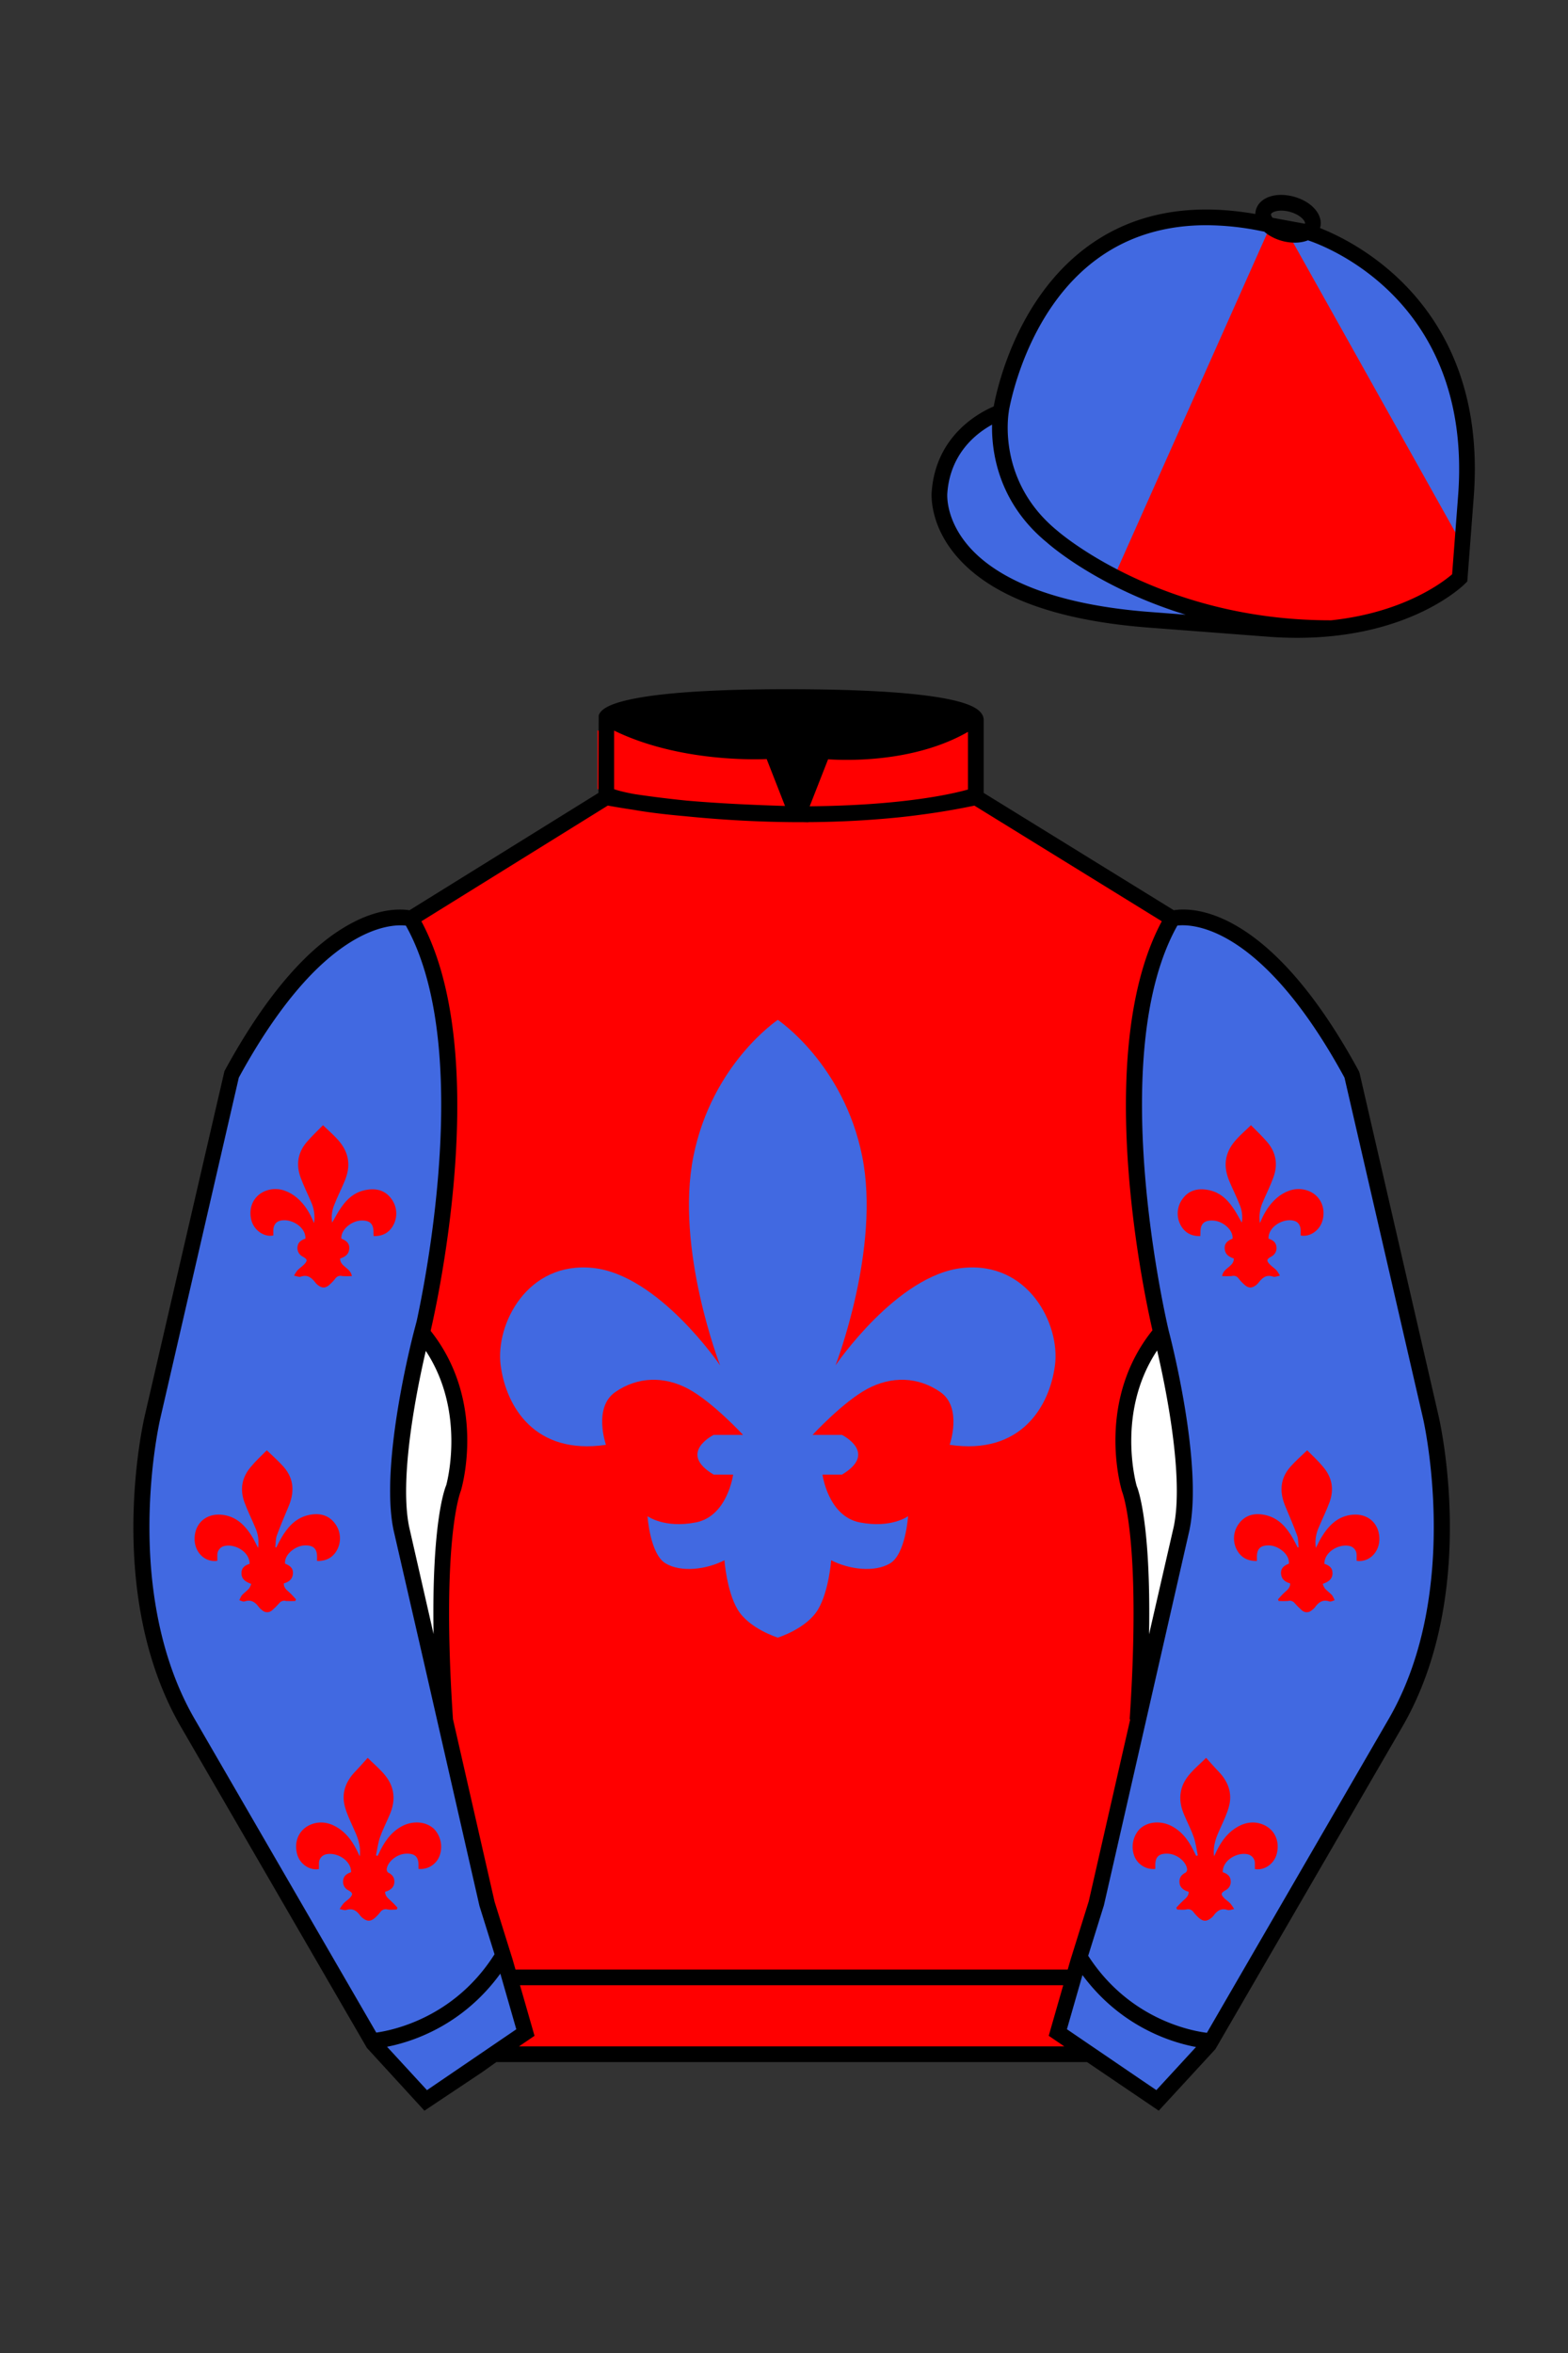
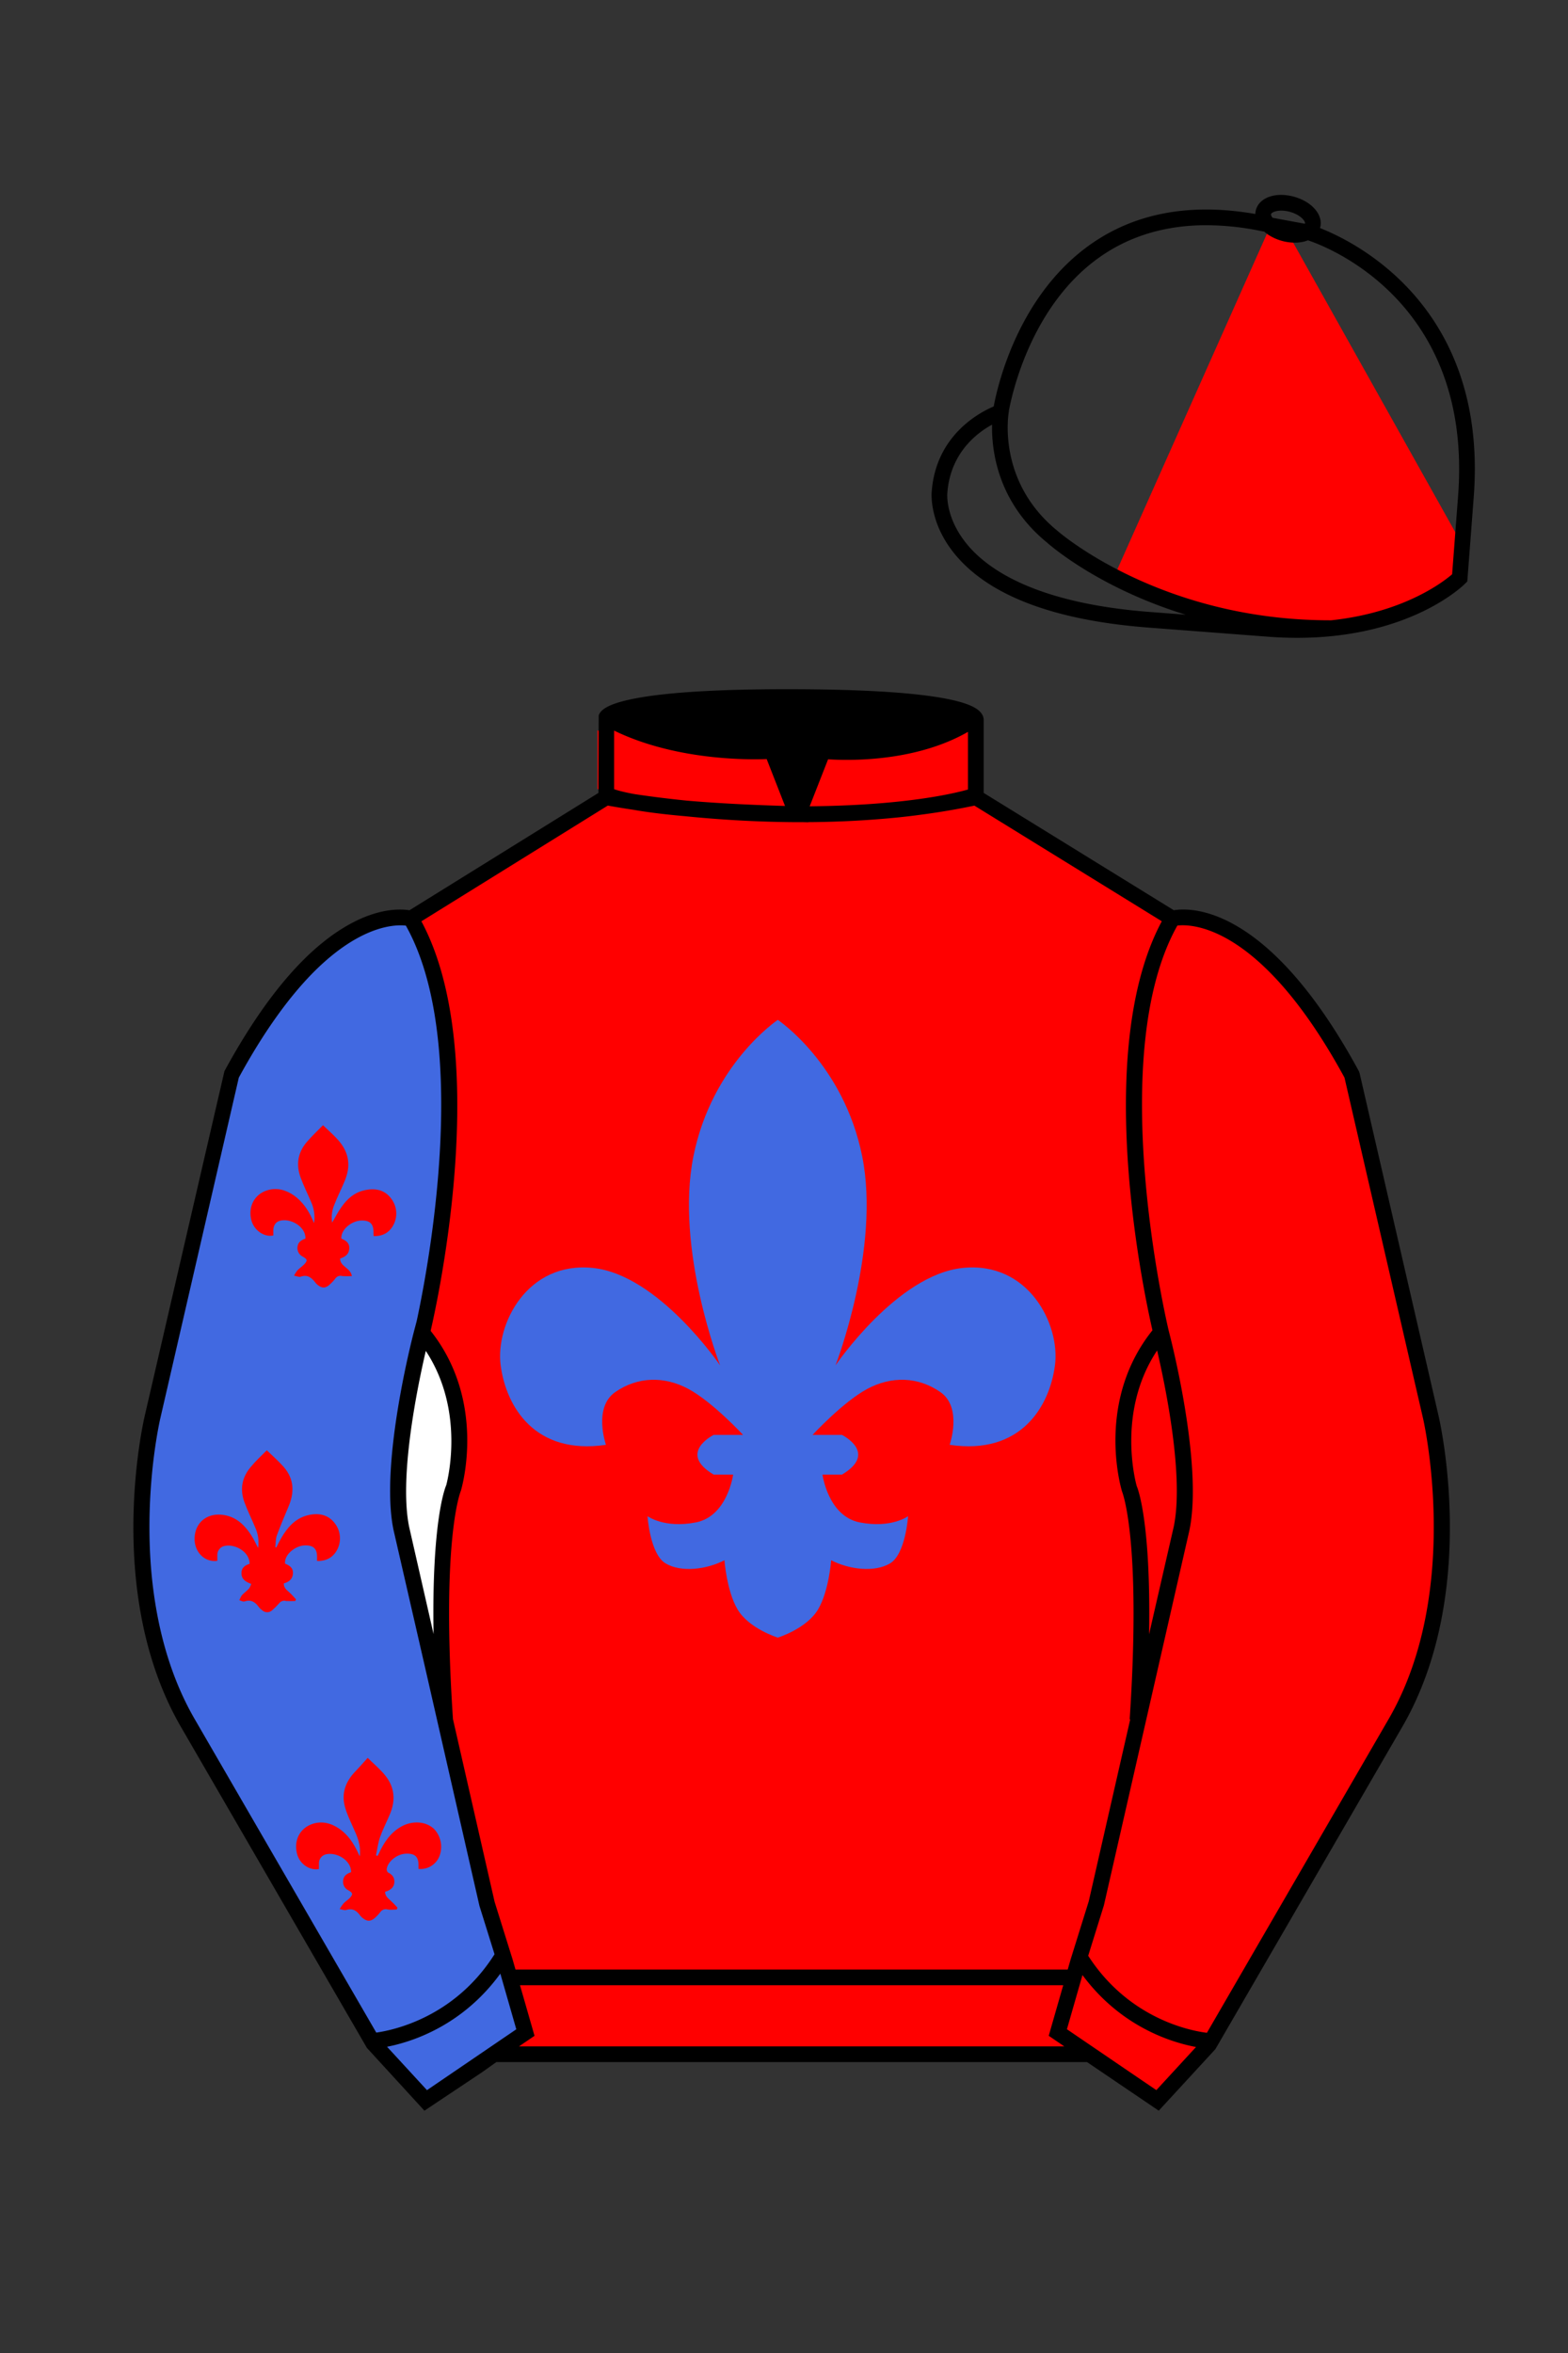
<svg xmlns="http://www.w3.org/2000/svg" viewBox="0 0 100 150">
  <rect x="0" y="0" width="100" height="150" fill="#333333" stroke="none" />
  <path d="M74.752 58.99s5.164-1.613 11.451 9.961l5.025 21.795s2.623 11.087-2.232 19.497l-11.869 20.482-3.318 3.605-4.346-2.944H31.484l-1.03.731-3.317 2.213-1.658-1.802-1.659-1.803-5.936-10.241-5.936-10.241c-2.427-4.205-2.985-9.08-2.936-12.902.049-3.823.705-6.595.705-6.595l2.512-10.897 2.512-10.898c3.144-5.787 6.007-8.277 8.084-9.321 2.077-1.043 3.368-.64 3.368-.64l6.228-3.865 6.229-3.865v-5.08s.087-.328 1.571-.655c1.483-.328 4.364-.655 9.95-.655 6.222 0 9.232.368 10.689.737 1.455.369 1.357.737 1.357.737v4.916l12.535 7.73z" fill="#FF0000" />
  <path fill="#4169e1" d="M61.396 80.829c-4.194.435-8.111 6.212-8.111 6.212s2.888-7.438 1.701-13.333c-1.187-5.895-5.381-8.693-5.381-8.693s-4.194 2.798-5.381 8.693c-1.187 5.895 1.701 13.333 1.701 13.333s-3.917-5.776-8.111-6.212c-4.194-.435-6.229 3.6-5.884 6.212.345 2.611 2.165 5.737 6.715 5.064 0 0-.831-2.374.593-3.363 1.424-.989 3.126-1.029 4.669-.198s3.482 2.928 3.482 2.928h-1.873s-2.334 1.147 0 2.532h1.24s-.356 2.651-2.374 3.046c-2.018.396-3.086-.396-3.086-.396s.158 2.413 1.147 3.007 2.611.396 3.759-.198c0 0 .141 1.952.831 3.126.727 1.237 2.572 1.806 2.572 1.806s1.845-.569 2.572-1.806c.69-1.174.831-3.126.831-3.126 1.147.593 2.77.791 3.759.198.989-.593 1.147-3.007 1.147-3.007s-1.068.791-3.086.396c-2.018-.396-2.374-3.046-2.374-3.046h1.24c2.334-1.385 0-2.532 0-2.532h-1.873s1.939-2.097 3.482-2.928c1.543-.831 3.244-.791 4.669.198s.593 3.363.593 3.363c4.55.673 6.37-2.453 6.715-5.064.346-2.612-1.69-6.648-5.884-6.212z" />
  <g id="CAP">
-     <path fill="#4169e1" d="M83.483 14.819s11.045 3.167 10.006 16.831l-.299 3.929-.098 1.266s-3.854 3.878-12.191 3.244l-7.594-.578c-14.146-1.076-13.389-8.132-13.389-8.132.299-3.929 3.901-5.104 3.901-5.104s2.192-14.981 16.72-12.033l.391.107 2.553.47z" />
    <g id="CAP">
      <g id="Layer_80" data-name="Layer 80">
        <path d="M93.25,34.71l-.18,2.12c-1.18,1.76-6.6,3.25-6.6,3.25-6.79.52-13-2.1-15.43-3.29L81,14.45a1,1,0,0,0,.08-.14v-.06h.28v.07h.2l.27,0Z" fill="#FF0000" />
      </g>
    </g>
  </g>
  <path fill="#4169e1" d="M27.109 134.103l2.913-1.944 1.434-.999 2.014-1.385-1.298-4.521-1.154-3.698-5.45-23.896c-.876-4.191 1.314-12.492 1.314-12.492s4.328-17.817-.715-26.405c0 0-5.164-1.613-11.452 9.961L9.69 90.519s-2.623 11.088 2.231 19.498l11.871 20.482 3.317 3.604" />
-   <path fill="#4169e1" d="M73.785 134.1l-2.912-1.944-1.434-1-2.014-1.384 1.297-4.521 1.154-3.698 5.451-23.896c.875-4.191-1.314-12.493-1.314-12.493s-4.328-17.816.715-26.404c0 0 5.164-1.613 11.451 9.961l5.025 21.795s2.623 11.087-2.232 19.497l-11.869 20.482-3.318 3.605" />
  <g>
    <path d="M18.76,81.3c.07-.12.14-.24.23-.34.12-.12.27-.22.39-.34.25-.25.23-.35-.07-.51-.22-.11-.36-.34-.34-.59.02-.33.24-.47.51-.56.03-.77-.96-1.32-1.62-1.14-.27.07-.41.28-.43.58,0,.12,0,.24,0,.36-.57.12-1.21-.31-1.39-.94-.24-.85.16-1.68,1-1.94.61-.19,1.19-.03,1.71.33.53.38.89.9,1.16,1.49l.12.27c.07-.46,0-.93-.19-1.35-.22-.52-.48-1.03-.67-1.56-.31-.84-.17-1.63.44-2.31.31-.35.64-.67.99-1.02.64.63,1.37,1.15,1.57,2.08.12.56-.01,1.07-.23,1.58-.2.47-.43.92-.61,1.39-.16.36-.21.77-.15,1.16.21-.35.38-.7.61-1.01.35-.5.79-.89,1.4-1.04.68-.17,1.33-.07,1.76.52.43.56.43,1.34,0,1.9-.28.36-.66.5-1.12.49,0-.07-.01-.13-.01-.18.02-.61-.23-.85-.84-.81-.56.04-1.25.56-1.21,1.15.3.12.55.29.5.69-.04.34-.29.48-.58.58,0,.53.67.58.75,1.12-.2.01-.4.01-.6,0-.17-.05-.35,0-.45.15-.12.16-.26.3-.41.43-.24.2-.45.19-.7,0-.05-.04-.09-.08-.13-.12-.25-.33-.51-.59-.98-.42-.1.03-.22-.03-.39-.06Z" fill="#FF0000" />
    <path d="M17.02,92.46c.39.37.75.69,1.07,1.05.69.79.69,1.67.29,2.58-.25.6-.51,1.2-.73,1.81-.08.23-.06.49-.09.73l.06.02c.1-.2.2-.4.31-.59.39-.68.89-1.26,1.68-1.46.67-.17,1.32-.07,1.76.53.42.56.42,1.34-.02,1.9-.28.35-.66.49-1.13.48v-.19c.02-.59-.22-.83-.82-.8-.56.03-1.28.57-1.22,1.16.3.12.54.28.5.67-.04.34-.27.5-.58.59-.01.27.17.41.34.56s.3.31.44.46l-.05.1c-.2.01-.4.01-.59,0-.16-.05-.33.01-.43.14-.14.16-.29.31-.45.45-.18.17-.46.17-.64,0-.07-.05-.14-.11-.19-.17-.23-.33-.5-.54-.94-.39-.09.03-.22-.05-.33-.08.05-.11.1-.22.17-.32.14-.15.31-.27.45-.42.06-.09.11-.19.14-.3-.36-.13-.63-.3-.62-.7,0-.34.24-.49.52-.58,0-.77-.93-1.28-1.59-1.14-.27.05-.47.29-.47.57,0,.13,0,.25,0,.38-.8.12-1.49-.57-1.45-1.47.04-.95.75-1.55,1.7-1.47s1.54.69,2,1.45c.12.2.22.42.35.67.07-.45,0-.91-.19-1.32-.22-.53-.48-1.05-.68-1.59-.3-.82-.17-1.58.4-2.25.31-.38.67-.71,1.01-1.05Z" fill="#FF0000" />
-     <path d="M22.94,118.35c.1-.74-.17-1.31-.43-1.88-.19-.43-.4-.86-.52-1.32-.22-.83.05-1.56.63-2.18.28-.29.55-.6.83-.91.67.67,1.4,1.18,1.6,2.1.12.57,0,1.09-.23,1.6-.19.45-.42.89-.58,1.35-.13.37-.18.78-.26,1.17l.1.03s.05-.08.07-.13c.33-.72.75-1.36,1.46-1.75.67-.37,1.55-.35,2.09.18.44.48.56,1.18.3,1.78-.23.5-.76.81-1.31.75,0-.05,0-.11,0-.17.02-.6-.22-.83-.82-.8-.56.03-1.15.5-1.21.99,0,.08.03.16.09.21.26.13.42.31.4.63-.02.29-.2.44-.44.55-.05.02-.09.03-.15.05,0,.26.17.4.34.55.16.15.31.3.45.46l-.05.12c-.19,0-.38.03-.56,0-.18-.06-.38,0-.49.17-.11.14-.23.27-.37.39-.26.21-.48.2-.74-.01-.06-.04-.1-.09-.15-.14-.23-.33-.49-.52-.92-.38-.1.03-.23-.03-.41-.06.07-.12.15-.24.24-.35.11-.12.25-.21.37-.32.26-.26.25-.36-.06-.53-.22-.11-.35-.34-.33-.59.02-.33.24-.47.51-.56.02-.77-.94-1.3-1.6-1.14-.26.06-.45.29-.45.56,0,.13,0,.25,0,.38-.59.11-1.22-.32-1.39-.95-.23-.85.15-1.65.98-1.93.6-.2,1.19-.05,1.71.31.55.38.9.91,1.18,1.5.03.07.06.14.13.27Z" fill="#FF0000" />
+     <path d="M22.94,118.35c.1-.74-.17-1.31-.43-1.88-.19-.43-.4-.86-.52-1.32-.22-.83.05-1.56.63-2.18.28-.29.55-.6.83-.91.67.67,1.4,1.18,1.6,2.1.12.57,0,1.09-.23,1.6-.19.45-.42.89-.58,1.35-.13.37-.18.78-.26,1.17l.1.03s.05-.08.07-.13c.33-.72.75-1.36,1.46-1.75.67-.37,1.55-.35,2.09.18.44.48.56,1.18.3,1.78-.23.5-.76.81-1.31.75,0-.05,0-.11,0-.17.02-.6-.22-.83-.82-.8-.56.03-1.15.5-1.21.99,0,.08.03.16.09.21.26.13.42.31.4.63-.02.29-.2.44-.44.55-.05.02-.09.03-.15.05,0,.26.17.4.34.55.16.15.31.3.45.46l-.05.12c-.19,0-.38.03-.56,0-.18-.06-.38,0-.49.17-.11.14-.23.27-.37.39-.26.21-.48.2-.74-.01-.06-.04-.1-.09-.15-.14-.23-.33-.49-.52-.92-.38-.1.03-.23-.03-.41-.06.07-.12.15-.24.24-.35.11-.12.25-.21.37-.32.26-.26.25-.36-.06-.53-.22-.11-.35-.34-.33-.59.02-.33.24-.47.51-.56.02-.77-.94-1.3-1.6-1.14-.26.06-.45.29-.45.56,0,.13,0,.25,0,.38-.59.11-1.22-.32-1.39-.95-.23-.85.15-1.65.98-1.93.6-.2,1.19-.05,1.71.31.55.38.9.91,1.18,1.5.03.07.06.14.13.27" fill="#FF0000" />
  </g>
  <g>
    <path d="M81.62,81.3c-.07-.12-.14-.24-.23-.34-.12-.12-.27-.22-.39-.34-.25-.25-.23-.35.07-.51.22-.11.36-.34.34-.59-.02-.33-.24-.47-.51-.56-.03-.77.96-1.32,1.62-1.14.27.07.41.28.43.58,0,.12,0,.24,0,.36.57.12,1.21-.31,1.39-.94.24-.85-.16-1.68-1-1.94-.61-.19-1.19-.03-1.71.33-.53.38-.89.9-1.16,1.49l-.12.27c-.07-.46,0-.93.19-1.35.22-.52.48-1.03.67-1.56.31-.84.17-1.63-.44-2.31-.31-.35-.64-.67-.99-1.02-.64.63-1.37,1.15-1.57,2.08-.12.56.01,1.07.23,1.58.2.47.43.92.61,1.39.16.36.21.77.15,1.16-.21-.35-.38-.7-.61-1.01-.35-.5-.79-.89-1.4-1.04-.68-.17-1.33-.07-1.76.52-.43.56-.43,1.34,0,1.9.28.36.66.5,1.12.49,0-.07.01-.13.01-.18-.02-.61.23-.85.84-.81.56.04,1.25.56,1.21,1.15-.3.12-.55.29-.5.69.04.34.29.48.58.58,0,.53-.67.58-.75,1.12.2.01.4.01.6,0,.17-.05.35,0,.45.15.12.16.26.3.41.43.24.2.45.19.7,0,.05-.04.09-.08.13-.12.25-.33.51-.59.98-.42.1.03.22-.03.39-.06Z" fill="#FF0000" />
    <path d="M83.36,92.46c-.39.37-.75.69-1.07,1.05-.69.79-.69,1.67-.29,2.58.25.6.51,1.2.73,1.81.08.23.06.49.09.73l-.06.02c-.1-.2-.2-.4-.31-.59-.39-.68-.89-1.26-1.68-1.46-.67-.17-1.32-.07-1.76.53-.42.56-.42,1.34.02,1.9.28.35.66.49,1.13.48v-.19c-.02-.59.22-.83.82-.8.56.03,1.28.57,1.22,1.16-.3.12-.54.28-.5.67.04.34.27.5.58.59.01.27-.17.41-.34.56s-.3.31-.44.46l.05.1c.2.01.4.01.59,0,.16-.05.33.01.43.14.14.16.29.31.45.45.18.17.46.17.64,0,.07-.05.14-.11.19-.17.23-.33.5-.54.94-.39.09.03.22-.05.33-.08-.05-.11-.1-.22-.17-.32-.14-.15-.31-.27-.45-.42-.06-.09-.11-.19-.14-.3.36-.13.63-.3.62-.7,0-.34-.24-.49-.52-.58,0-.77.93-1.28,1.59-1.14.27.05.47.29.47.57,0,.13,0,.25,0,.38.8.12,1.49-.57,1.45-1.47-.04-.95-.75-1.55-1.7-1.47s-1.54.69-2,1.45c-.12.2-.22.42-.35.67-.07-.45,0-.91.19-1.32.22-.53.48-1.05.68-1.59.3-.82.17-1.58-.4-2.25-.31-.38-.67-.71-1.01-1.05Z" fill="#FF0000" />
    <path d="M77.43,118.35c-.1-.74.17-1.31.43-1.88.19-.43.4-.86.52-1.32.22-.83-.05-1.56-.63-2.18-.28-.29-.55-.6-.83-.91-.67.67-1.4,1.18-1.6,2.1-.12.57,0,1.09.23,1.6.19.45.42.89.58,1.35.13.37.18.78.26,1.17l-.1.03s-.05-.08-.07-.13c-.33-.72-.75-1.36-1.46-1.75-.67-.37-1.55-.35-2.09.18-.44.48-.56,1.18-.3,1.78.23.5.76.81,1.31.75,0-.05,0-.11,0-.17-.02-.6.22-.83.82-.8.56.03,1.15.5,1.21.99,0,.08-.03.16-.09.21-.26.13-.42.31-.4.63.02.29.2.44.44.55.05.02.09.03.15.05,0,.26-.17.4-.34.55-.16.15-.31.3-.45.46l.05.12c.19,0,.38.03.56,0,.18-.06.38,0,.49.17.11.14.23.27.37.39.26.21.48.2.74-.01.06-.04.1-.09.15-.14.23-.33.49-.52.92-.38.1.03.23-.03.41-.06-.07-.12-.15-.24-.24-.35-.11-.12-.25-.21-.37-.32-.26-.26-.25-.36.06-.53.22-.11.35-.34.33-.59-.02-.33-.24-.47-.51-.56-.02-.77.94-1.3,1.6-1.14.26.06.45.29.45.56,0,.13,0,.25,0,.38.59.11,1.22-.32,1.39-.95.23-.85-.15-1.65-.98-1.93-.6-.2-1.19-.05-1.71.31-.55.38-.9.91-1.18,1.5-.03.07-.06.14-.13.27Z" fill="#FF0000" />
  </g>
  <path fill="#FF0000" d="M47.835 48.387l1.188 2.979s-8-.104-10.917-1.063v-3.75c0 .001 3.843 2.084 9.729 1.834zm3.948 0l-1.219 3c5.563.094 10.125-1.063 10.125-1.063v-3.688c-3.656 2.033-8.906 1.751-8.906 1.751z" />
  <path fill="#fff" d="M25.587 97.434c-.875-4.191 1.313-12.492 1.313-12.492 3.678 4.398 2.014 9.944 2.014 9.944s-1.313 2.917-.525 14.753l-2.802-12.205z" />
-   <path fill="#fff" d="M75.345 97.434c.877-4.191-1.313-12.492-1.313-12.492-3.678 4.398-2.014 9.944-2.014 9.944s1.313 2.917.525 14.753l2.802-12.205z" />
  <path d="M84.819 40.543c-11.27 0-17.779-5.718-18.052-5.961-4.297-3.521-3.444-8.346-3.406-8.55l.982.184c-.033.181-.769 4.457 3.075 7.606.08.071 6.532 5.721 17.403 5.721h.09l.002 1h-.094z  M82.73 40.661c-.596 0-1.218-.023-1.867-.072l-7.593-.579c-6.005-.457-10.158-2.021-12.344-4.647-1.696-2.038-1.513-3.956-1.504-4.037.271-3.571 3.034-5.027 3.952-5.415.256-1.371 1.571-7.096 6.191-10.343 2.977-2.091 6.7-2.705 11.074-1.816l.423.115 2.559.471c.114.033 11.425 3.44 10.367 17.35l-.411 5.379-.13.13c-.151.154-3.53 3.464-10.717 3.464zm-5.795-26.304c-2.591 0-4.87.677-6.794 2.03-4.813 3.383-5.817 9.896-5.826 9.961l-.045.305-.294.098c-.134.044-3.289 1.132-3.558 4.667-.008.078-.137 1.629 1.303 3.337 1.386 1.645 4.527 3.718 11.625 4.258l7.594.578c7.166.546 10.944-2.356 11.67-2.982l.381-4.997c.977-12.83-9.1-16.144-9.624-16.307l-2.958-.58a17.567 17.567 0 0 0-3.474-.368z  M82.73 40.661c-.596 0-1.218-.023-1.867-.072l-7.593-.579c-6.005-.457-10.158-2.021-12.344-4.647-1.696-2.038-1.513-3.956-1.504-4.037.271-3.571 3.034-5.027 3.952-5.415.256-1.371 1.571-7.096 6.191-10.343 2.977-2.091 6.7-2.705 11.074-1.816l.423.115 2.559.471c.114.033 11.425 3.44 10.367 17.35l-.411 5.379-.13.13c-.151.154-3.53 3.464-10.717 3.464zm-5.795-26.304c-2.591 0-4.87.677-6.794 2.03-4.813 3.383-5.817 9.896-5.826 9.961l-.045.305-.294.098c-.134.044-3.289 1.132-3.558 4.667-.008.078-.137 1.629 1.303 3.337 1.386 1.645 4.527 3.718 11.625 4.258l7.594.578c7.166.546 10.944-2.356 11.67-2.982l.381-4.997c.977-12.83-9.1-16.144-9.624-16.307l-2.958-.58a17.567 17.567 0 0 0-3.474-.368z  M82.574 15.469a3.11 3.11 0 0 1-.82-.114c-.686-.19-1.256-.589-1.524-1.066-.169-.299-.215-.613-.132-.908.223-.802 1.273-1.161 2.436-.838.685.189 1.255.587 1.524 1.065.169.299.215.614.132.91-.082.295-.282.54-.58.709-.285.16-.646.242-1.036.242zm-.858-2.042c-.389 0-.63.131-.655.223-.009.033.005.087.039.147.104.185.409.452.922.594.513.143.91.07 1.095-.035.061-.035.101-.074.109-.107l.001-.002c.01-.033-.005-.088-.04-.149-.104-.185-.408-.451-.92-.593a2.105 2.105 0 0 0-.551-.078z  M73.901 134.551l-7.018-4.773 1.396-4.866 1.157-3.71 5.441-23.858c.839-4.021-1.289-12.173-1.311-12.254-.181-.745-4.32-18.123.767-26.785l.099-.167.184-.057c.229-.071 5.632-1.596 12.04 10.199l.048.126 5.025 21.795c.108.458 2.611 11.375-2.287 19.859L77.51 130.632l-3.609 3.919zm-5.857-5.19l5.701 3.883 2.991-3.249 11.842-20.436c4.696-8.134 2.204-19.022 2.179-19.131l-5.011-21.731c-5.364-9.843-9.742-9.825-10.658-9.696-4.709 8.387-.593 25.667-.55 25.842.088.334 2.206 8.455 1.317 12.714l-5.453 23.905-1.164 3.736-1.194 4.163zM27.069 134.554l-3.671-4.006-11.871-20.482c-4.897-8.485-2.394-19.403-2.284-19.864l5.071-21.919c6.411-11.799 11.813-10.27 12.04-10.199l.185.057.098.167c5.087 8.663.948 26.041.77 26.776-.024.091-2.152 8.245-1.31 12.271l5.448 23.888 1.144 3.661 1.4 4.877-7.02 4.773zm-2.834-4.555l2.99 3.248 5.702-3.883-1.198-4.175-1.151-3.688-5.46-23.934c-.893-4.267 1.227-12.388 1.317-12.731.04-.165 4.155-17.44-.551-25.829-.909-.107-5.339-.069-10.661 9.692l-5.008 21.729c-.026.111-2.519 11.001 2.176 19.136l11.844 20.435z  M23.777 130.604l-.057-.998c.049-.003 4.939-.348 7.894-5.146l.852.523c-3.237 5.258-8.468 5.609-8.689 5.621z  M27.903 109.751l-2.805-12.215c-.89-4.259 1.229-12.379 1.319-12.723l.247-.935.621.742c3.807 4.551 2.18 10.171 2.109 10.408-.034.087-1.268 3.124-.505 14.576l-.986.147zm-1.827-12.425l1.575 6.859c-.126-7.325.762-9.403.808-9.505-.004 0 1.317-4.618-1.323-8.591-.54 2.327-1.721 8.062-1.06 11.237zM51.09 52.412c-6.99 0-12.442-1.079-12.523-1.095l.198-.98c.12.025 12.197 2.409 23.363.001l.211.978c-3.813.822-7.727 1.096-11.249 1.096z  M51.547 52.42l-.754-.02c-10.628-.278-12.238-1.21-12.453-1.394l.65-.76-.325.38.288-.408c.059.036 1.529.871 11.112 1.161l-1.17-2.989c-1.409.054-6.492.059-10.477-2.209l.494-.869c4.315 2.455 10.223 2.065 10.282 2.063l.367-.026 1.986 5.071z  M50.904 52.404h-.733l1.983-5.065.379.041c.058.007 5.735.577 9.436-2.061l.58.814c-3.475 2.477-8.334 2.363-9.738 2.272L51.638 51.4c7.338-.069 10.418-1.167 10.449-1.178l.344.939c-.139.051-3.485 1.243-11.527 1.243z  M73.031 109.751l-.986-.146c.762-11.452-.472-14.489-.484-14.519-.092-.295-1.719-5.915 2.088-10.466l.621-.742.246.935c.091.344 2.209 8.465 1.318 12.723l-.002.01-2.801 12.205zm.766-23.661c-2.652 3.985-1.314 8.603-1.3 8.652.027.051.912 2.12.786 9.44l1.573-6.856c.663-3.176-.518-8.911-1.059-11.236zM32.544 125.555h35.971v1H32.544zM77.101 130.604c-.222-.012-5.455-.362-8.689-5.621l.852-.523c2.964 4.818 7.844 5.144 7.893 5.146l-.056.998zM50.949 44.453c9.949 0 11.197 1.295 11.197 1.295-3.447 2.682-9.653 2.065-9.653 2.065l-1.61 3.884-1.652-3.822c-8.023 0-10.431-2.188-10.431-2.188s1.083-1.234 12.149-1.234z  M73.899 134.553l-4.575-3.1H31.658l-.9.639-3.685 2.459-3.671-4.007-11.871-20.482c-2.565-4.445-3.049-9.609-3.003-13.16.049-3.834.691-6.588.719-6.703l5.071-21.919c2.657-4.891 5.449-8.097 8.299-9.529 1.731-.87 2.992-.805 3.498-.724l12.051-7.479.017-4.93c.111-.418.748-.75 1.947-1.015 2.004-.442 5.388-.667 10.058-.667 5.202 0 8.839.253 10.812.752.907.23 1.427.502 1.636.857a.696.696 0 0 1 .099.391v4.611l12.125 7.479c1.135-.186 6.067-.296 11.799 10.253l.048.126L91.732 90.2c.108.458 2.611 11.375-2.287 19.859L77.51 130.632l-3.611 3.921zm-49.659-4.558l2.99 3.249 4.109-2.791h38.292l4.116 2.789 2.989-3.247 11.842-20.436c4.701-8.143 2.204-19.022 2.179-19.131l-5.011-21.732c-5.95-10.916-10.79-9.678-10.836-9.661l-.212.061-.194-.114-12.771-7.877v-5.079c-.095-.068-.353-.209-.98-.369-1.301-.329-4.189-.722-10.566-.722-5.727 0-8.513.35-9.842.644-.712.157-1.041.303-1.179.382v5.143l-12.887 7.998-.218-.068c-.006-.002-1.155-.315-2.994.609-1.825.917-4.664 3.233-7.837 9.053l-5.008 21.729c-.007.03-.645 2.771-.692 6.489-.044 3.425.417 8.398 2.869 12.646l11.841 20.435zm14.835-83.971z  " fill="#000000" />
</svg>